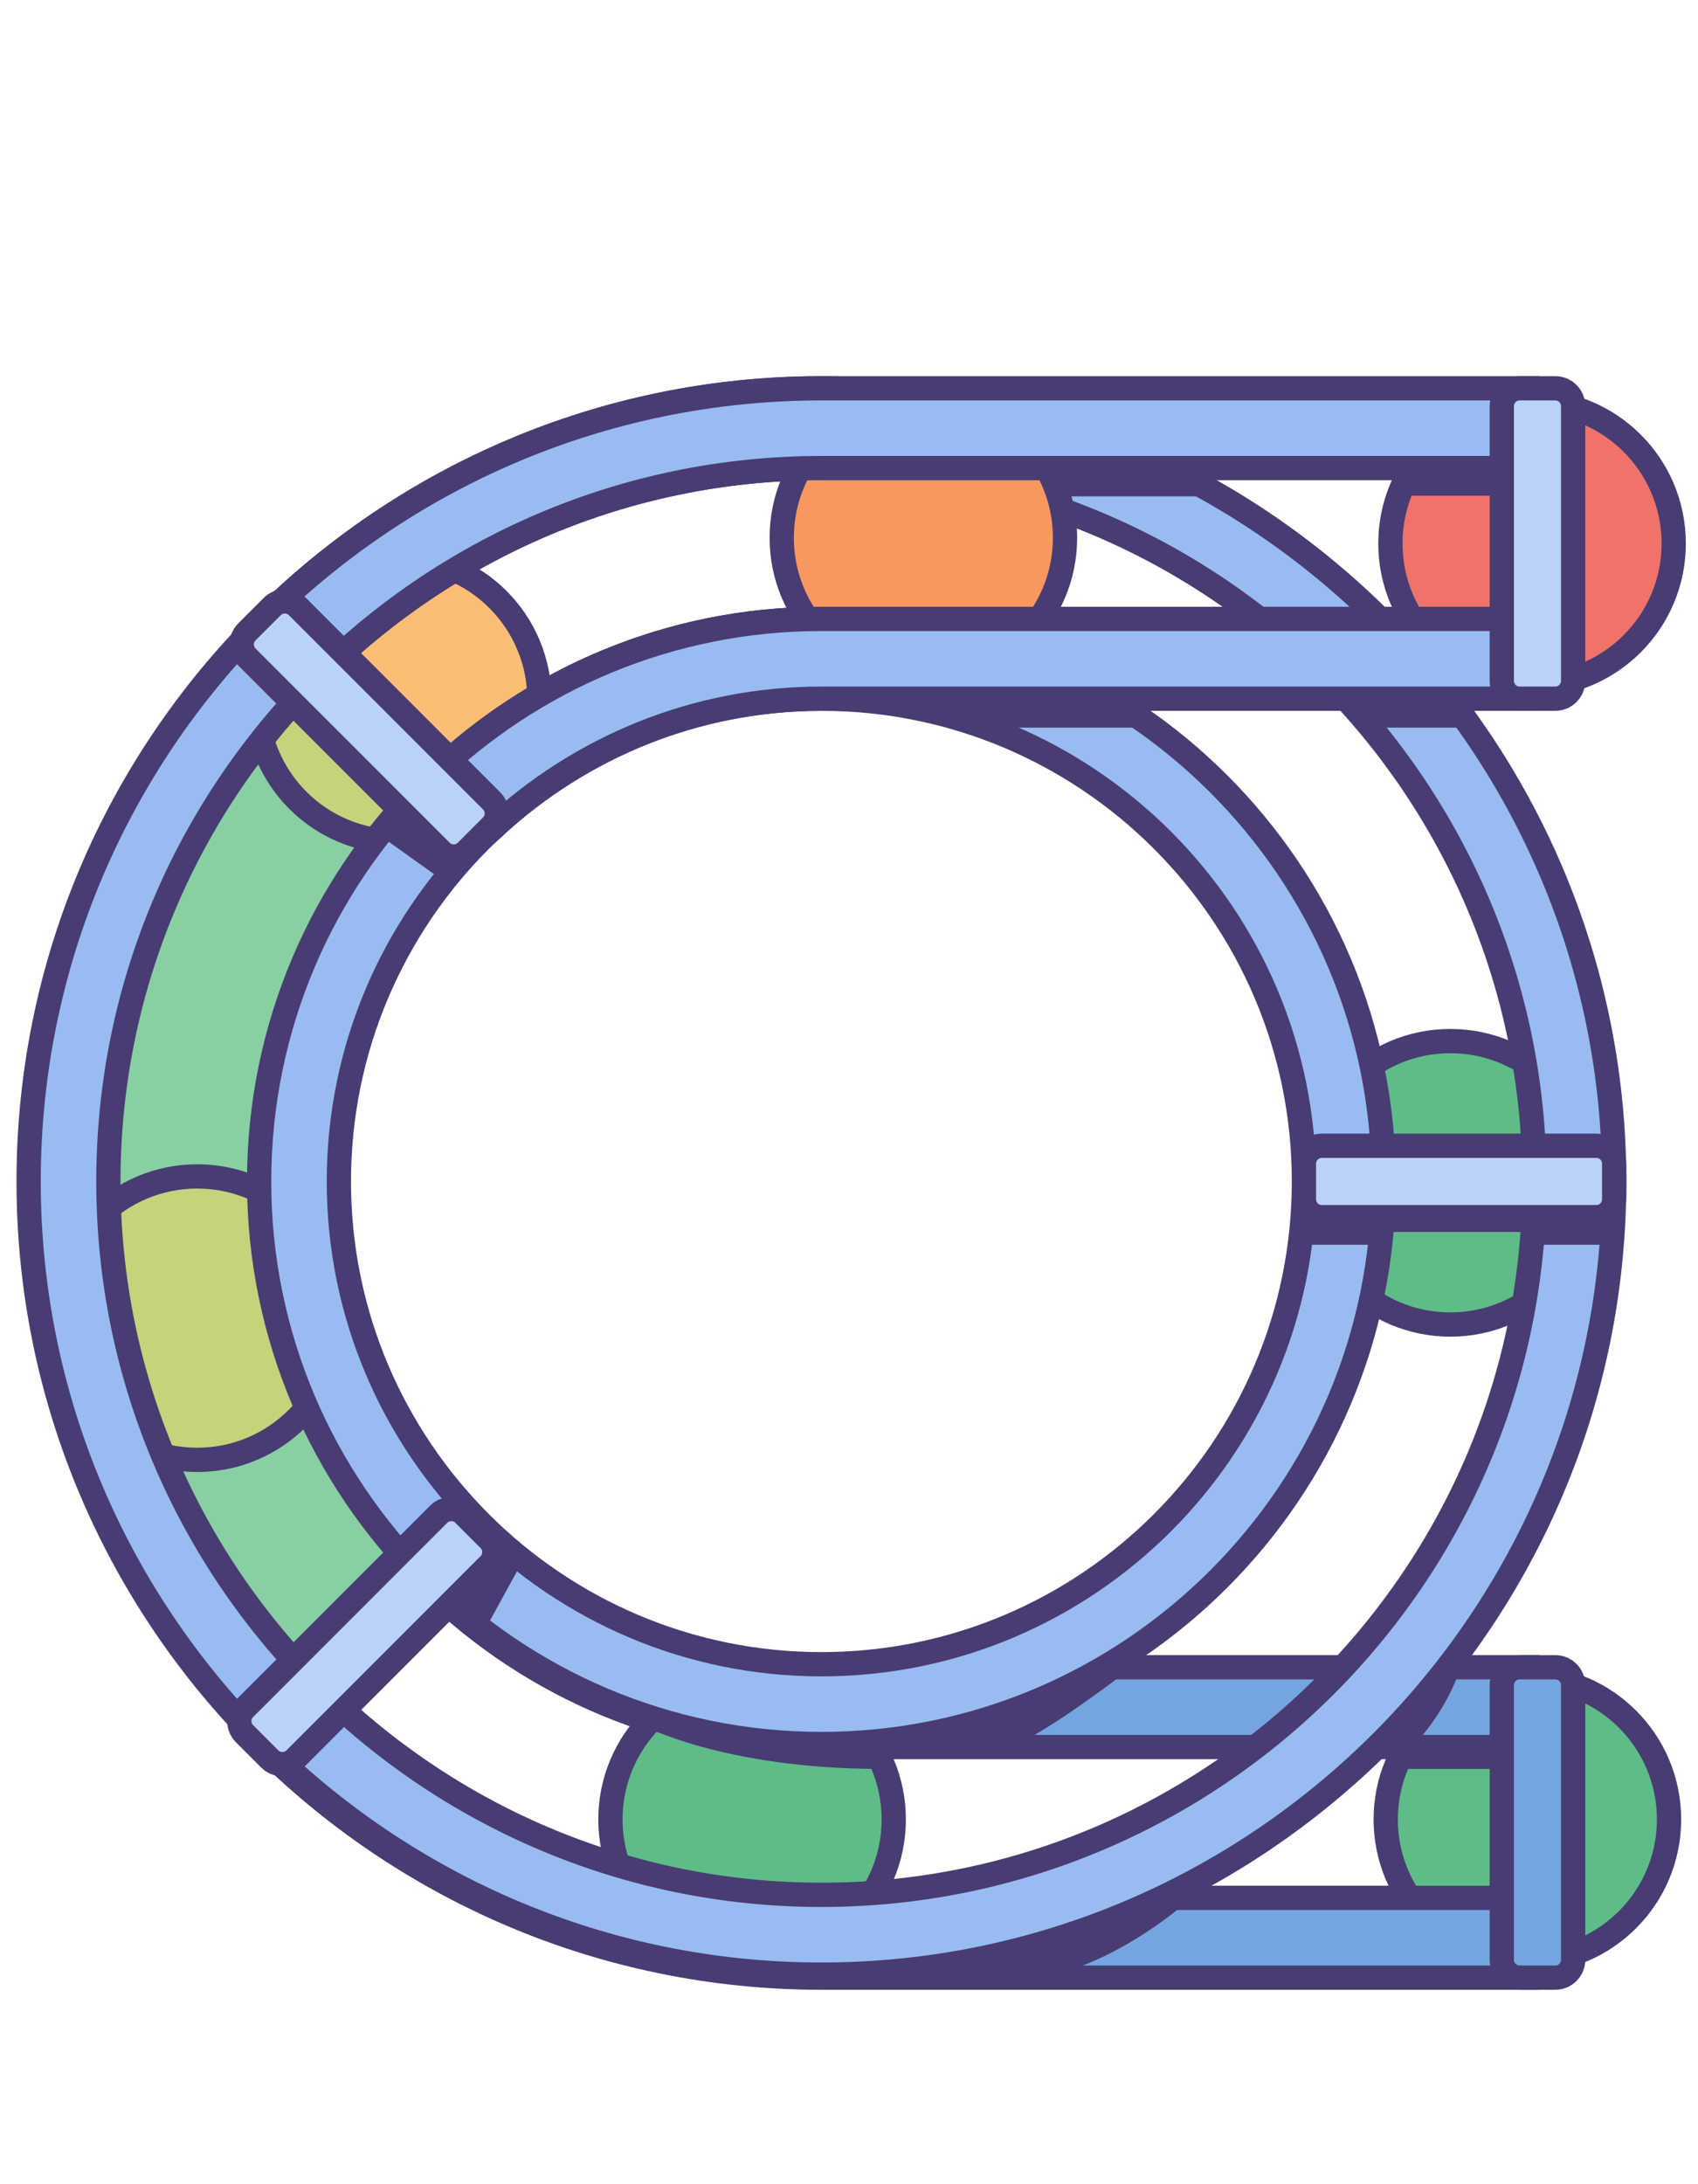
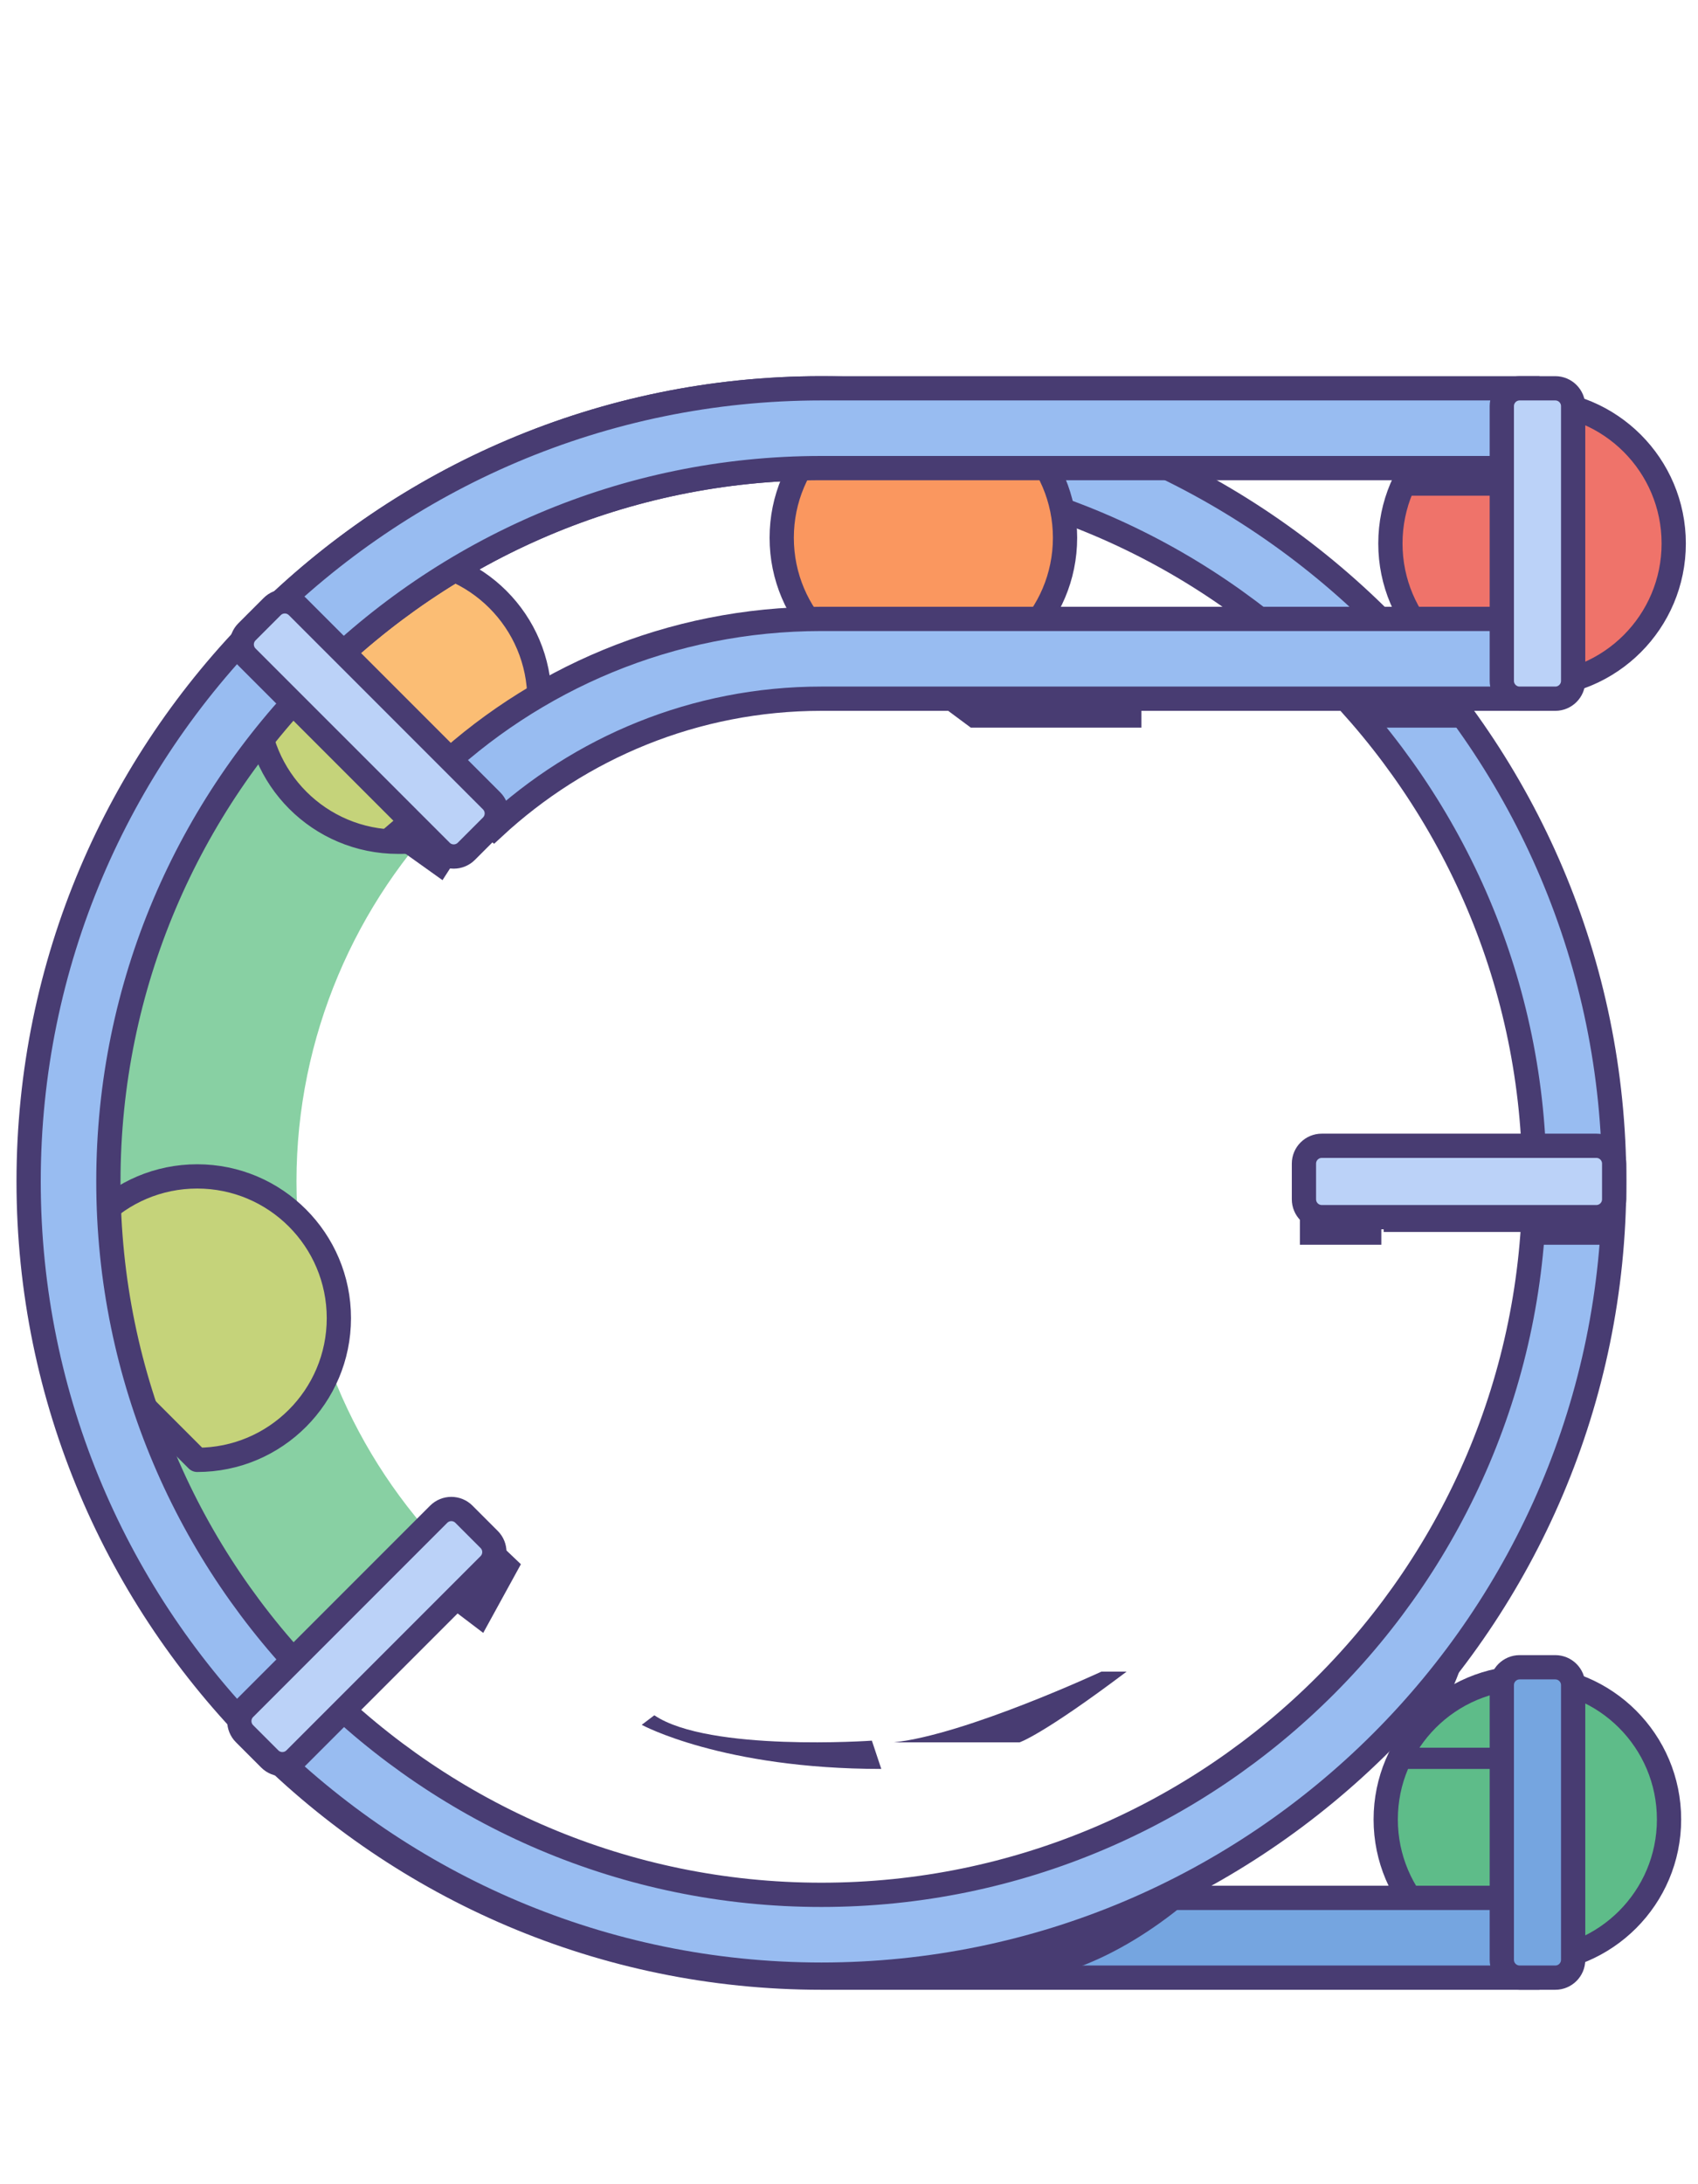
<svg xmlns="http://www.w3.org/2000/svg" width="70" height="90" viewBox="0 0 70 90" fill="none">
  <path d="M16.398 34.672C19.623 34.672 22.238 32.057 22.238 28.831C22.238 25.606 19.623 22.991 16.398 22.991C13.172 22.991 10.558 25.606 10.558 28.831C10.558 32.057 13.172 34.672 16.398 34.672Z" fill="#FBBD74" stroke="#483C72" stroke-linejoin="round" />
  <path d="M62.966 80.81C66.191 80.81 68.806 78.195 68.806 74.97C68.806 71.744 66.191 69.129 62.966 69.129C59.741 69.129 57.126 71.744 57.126 74.97C57.126 78.195 59.741 80.81 62.966 80.81Z" fill="#5EBC89" stroke="#483C72" stroke-linejoin="round" />
  <path d="M33.862 81.489C24.832 81.489 16.647 77.813 10.724 71.876L13.041 69.546C18.368 74.886 25.734 78.202 33.862 78.202H62.966V81.489H33.862Z" fill="#75A5E0" stroke="#483C72" stroke-miterlimit="10" />
-   <path d="M33.863 71.987C27.634 71.987 21.975 69.518 17.813 65.509L20.352 63.386C23.903 66.674 28.647 68.699 33.863 68.699H62.966V71.987H33.863Z" fill="#75A5E0" stroke="#483C72" stroke-miterlimit="10" />
-   <path d="M59.789 54.578C63.015 54.578 65.629 51.963 65.629 48.738C65.629 45.512 63.015 42.898 59.789 42.898C56.564 42.898 53.949 45.512 53.949 48.738C53.949 51.963 56.564 54.578 59.789 54.578Z" fill="#5EBC89" stroke="#483C72" stroke-linejoin="round" />
  <path d="M63.159 28.235C66.385 28.235 68.999 25.62 68.999 22.395C68.999 19.169 66.385 16.555 63.159 16.555C59.934 16.555 57.319 19.169 57.319 22.395C57.319 25.62 59.934 28.235 63.159 28.235Z" fill="#EF736A" stroke="#483C72" stroke-linejoin="round" />
  <path d="M18.479 64.011C14.608 60.057 12.222 54.647 12.222 48.682C12.222 42.717 14.664 37.182 18.617 33.215L12.403 26.668C6.729 32.286 3.206 40.068 3.206 48.682C3.206 57.297 6.549 64.704 11.986 70.281L18.479 64.011Z" fill="#88D0A3" />
-   <path d="M31.005 80.81C34.23 80.81 36.845 78.195 36.845 74.97C36.845 71.744 34.23 69.129 31.005 69.129C27.78 69.129 25.165 71.744 25.165 74.97C25.165 78.195 27.78 80.81 31.005 80.81Z" fill="#5EBC89" stroke="#483C72" stroke-linejoin="round" />
  <path d="M11.098 26.404C10.752 27.139 10.571 27.971 10.571 28.845C10.571 32.078 13.179 34.685 16.411 34.685C19.643 34.685 18.367 34.422 19.2 33.978L11.098 26.418V26.404Z" fill="#C5D37A" stroke="#483C72" stroke-linejoin="round" />
-   <path d="M8.13 60.154C11.355 60.154 13.97 57.539 13.97 54.314C13.97 51.089 11.355 48.474 8.13 48.474C4.904 48.474 2.29 51.089 2.29 54.314C2.29 57.539 4.904 60.154 8.13 60.154Z" fill="#C5D37A" stroke="#483C72" stroke-linejoin="round" />
+   <path d="M8.13 60.154C11.355 60.154 13.97 57.539 13.97 54.314C13.97 51.089 11.355 48.474 8.13 48.474C4.904 48.474 2.29 51.089 2.29 54.314Z" fill="#C5D37A" stroke="#483C72" stroke-linejoin="round" />
  <path d="M33.862 81.365C15.843 81.365 1.18 66.702 1.18 48.682C1.18 30.663 15.843 16 33.862 16C51.882 16 66.545 30.663 66.545 48.682C66.545 66.702 51.882 81.365 33.862 81.365ZM33.862 19.288C17.646 19.288 4.468 32.48 4.468 48.682C4.468 64.885 17.66 78.077 33.862 78.077C50.065 78.077 63.257 64.885 63.257 48.682C63.257 32.48 50.065 19.288 33.862 19.288Z" fill="#98BCF1" stroke="#483C72" stroke-miterlimit="10" />
-   <path d="M33.862 71.862C21.086 71.862 10.682 61.458 10.682 48.682C10.682 35.906 21.086 25.502 33.862 25.502C46.638 25.502 57.042 35.906 57.042 48.682C57.042 61.458 46.638 71.862 33.862 71.862ZM33.862 28.79C22.889 28.79 13.97 37.709 13.97 48.682C13.97 59.655 22.889 68.575 33.862 68.575C44.835 68.575 53.755 59.655 53.755 48.682C53.755 37.709 44.835 28.79 33.862 28.79Z" fill="#98BCF1" stroke="#483C72" stroke-miterlimit="10" />
-   <path d="M49.718 20.453H43.032L40.965 19.371H49.718V20.453Z" fill="#483C72" />
  <path d="M38.066 27.999C41.291 27.999 43.906 25.385 43.906 22.159C43.906 18.934 41.291 16.319 38.066 16.319C34.84 16.319 32.226 18.934 32.226 22.159C32.226 25.385 34.84 27.999 38.066 27.999Z" fill="#FA975F" stroke="#483C72" stroke-linejoin="round" />
  <path d="M66.544 49.417V47.947C66.544 47.541 66.215 47.212 65.809 47.212H54.49C54.084 47.212 53.755 47.541 53.755 47.947V49.417C53.755 49.824 54.084 50.153 54.49 50.153H65.809C66.215 50.153 66.544 49.824 66.544 49.417Z" fill="#BBD2F8" stroke="#483C72" stroke-linejoin="round" />
  <path d="M10.081 71.438L11.121 72.478C11.408 72.765 11.873 72.765 12.161 72.478L20.165 64.474C20.452 64.186 20.452 63.721 20.165 63.434L19.125 62.394C18.838 62.107 18.372 62.107 18.085 62.394L10.081 70.398C9.794 70.685 9.794 71.151 10.081 71.438Z" fill="#BBD2F8" stroke="#483C72" stroke-linejoin="round" />
  <path d="M56.945 50.194H53.588V51.29H56.945V50.194Z" fill="#483C72" />
  <path d="M66.323 50.194H62.966V51.29H66.323V50.194Z" fill="#483C72" />
  <path d="M60.33 29.983H56.973L55.517 28.901H60.33V29.983Z" fill="#483C72" />
  <path d="M47.055 29.983H40.022L38.565 28.901H47.055V29.983Z" fill="#483C72" />
  <path d="M33.862 16C24.832 16 16.647 19.676 10.724 25.613L13.041 27.944C18.368 22.603 25.734 19.288 33.862 19.288H62.966V16H33.862Z" fill="#98BCF1" stroke="#483C72" stroke-miterlimit="10" />
  <path d="M33.863 25.502C27.634 25.502 21.975 27.971 17.813 31.98L20.352 34.103C23.903 30.815 28.647 28.79 33.863 28.79H62.966V25.502H33.863Z" fill="#98BCF1" stroke="#483C72" stroke-miterlimit="10" />
  <path d="M19.225 35.078L20.265 34.038C20.552 33.751 20.552 33.285 20.265 32.998L12.261 24.994C11.974 24.707 11.508 24.707 11.221 24.994L10.181 26.034C9.894 26.321 9.894 26.787 10.181 27.074L18.185 35.078C18.472 35.365 18.938 35.365 19.225 35.078Z" fill="#BBD2F8" stroke="#483C72" stroke-linejoin="round" />
  <path d="M64.117 68.7H62.647C62.241 68.7 61.912 69.029 61.912 69.435V80.754C61.912 81.16 62.241 81.489 62.647 81.489H64.117C64.523 81.489 64.853 81.16 64.853 80.754V69.435C64.853 69.029 64.523 68.7 64.117 68.7Z" fill="#75A5E0" stroke="#483C72" stroke-linejoin="round" />
  <path d="M64.117 16H62.647C62.241 16 61.912 16.329 61.912 16.735V28.055C61.912 28.461 62.241 28.79 62.647 28.79H64.117C64.523 28.79 64.853 28.461 64.853 28.055V16.735C64.853 16.329 64.523 16 64.117 16Z" fill="#BBD2F8" stroke="#483C72" stroke-linejoin="round" />
  <path d="M56.682 71.848H58.332C58.332 71.848 59.636 70.544 60.233 68.644H59.581C59.581 68.644 58.152 71.03 56.682 71.848Z" fill="#483C72" />
  <path d="M38.662 81.42H43.212C43.212 81.42 45.764 81.032 48.969 78.341H47.498C47.498 78.341 41.131 80.81 38.662 81.42Z" fill="#483C72" />
  <path d="M36.858 71.793H42.033C42.033 71.793 42.962 71.502 46.444 68.88H45.404C45.404 68.88 39.827 71.474 36.858 71.793Z" fill="#483C72" />
  <path d="M15.579 34.366L18.242 36.267L18.867 35.296L16.453 33.617L15.579 34.366Z" fill="#483C72" />
  <path d="M20.351 63.386L21.474 64.454L19.921 67.284L18.478 66.189C18.478 66.189 20.046 64.982 20.365 63.386H20.351Z" fill="#483C72" />
  <path d="M57.597 72.889H61.925V72.015H58.027L57.597 72.889Z" fill="#483C72" />
  <path d="M26.968 70.683L26.455 71.072C26.455 71.072 29.784 72.889 36.331 72.889L35.943 71.724C35.943 71.724 29.229 72.195 26.982 70.683H26.968Z" fill="#483C72" />
  <path d="M58.152 19.135L57.681 20.425H61.717V19.26L58.152 19.135Z" fill="#483C72" />
  <path d="M63.409 50.111H57.042V50.763H63.409V50.111Z" fill="#483C72" />
</svg>